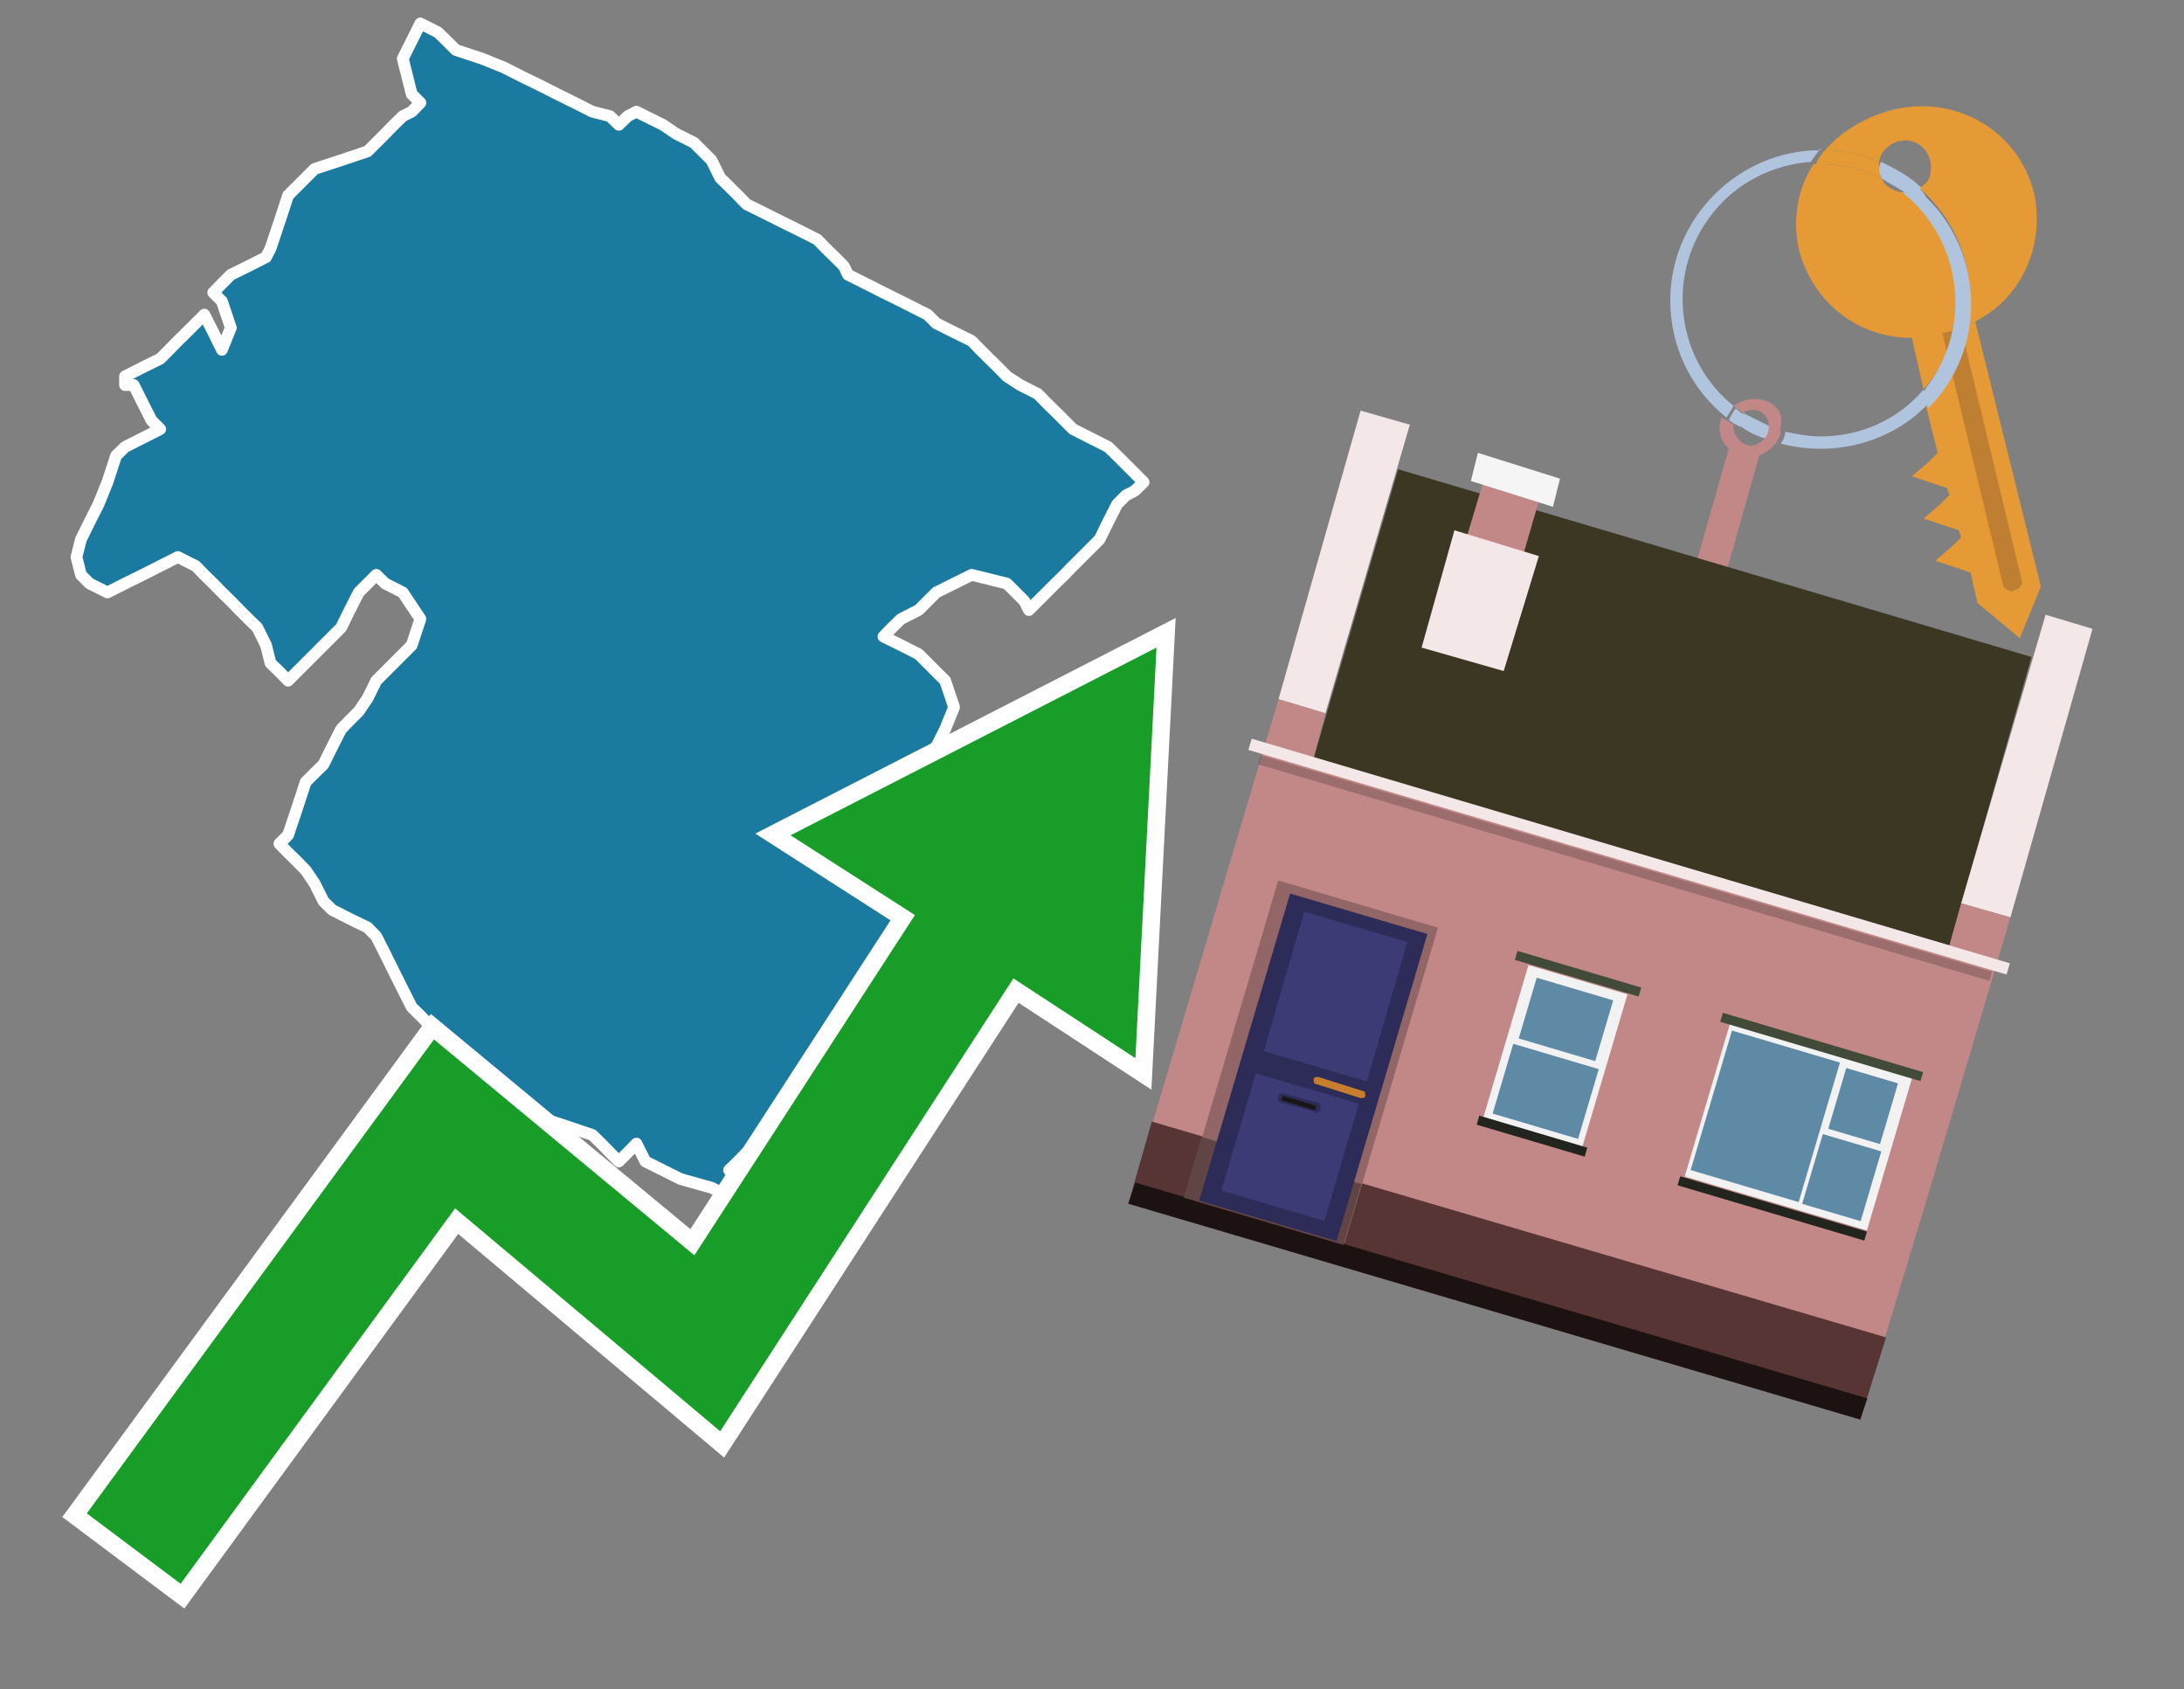
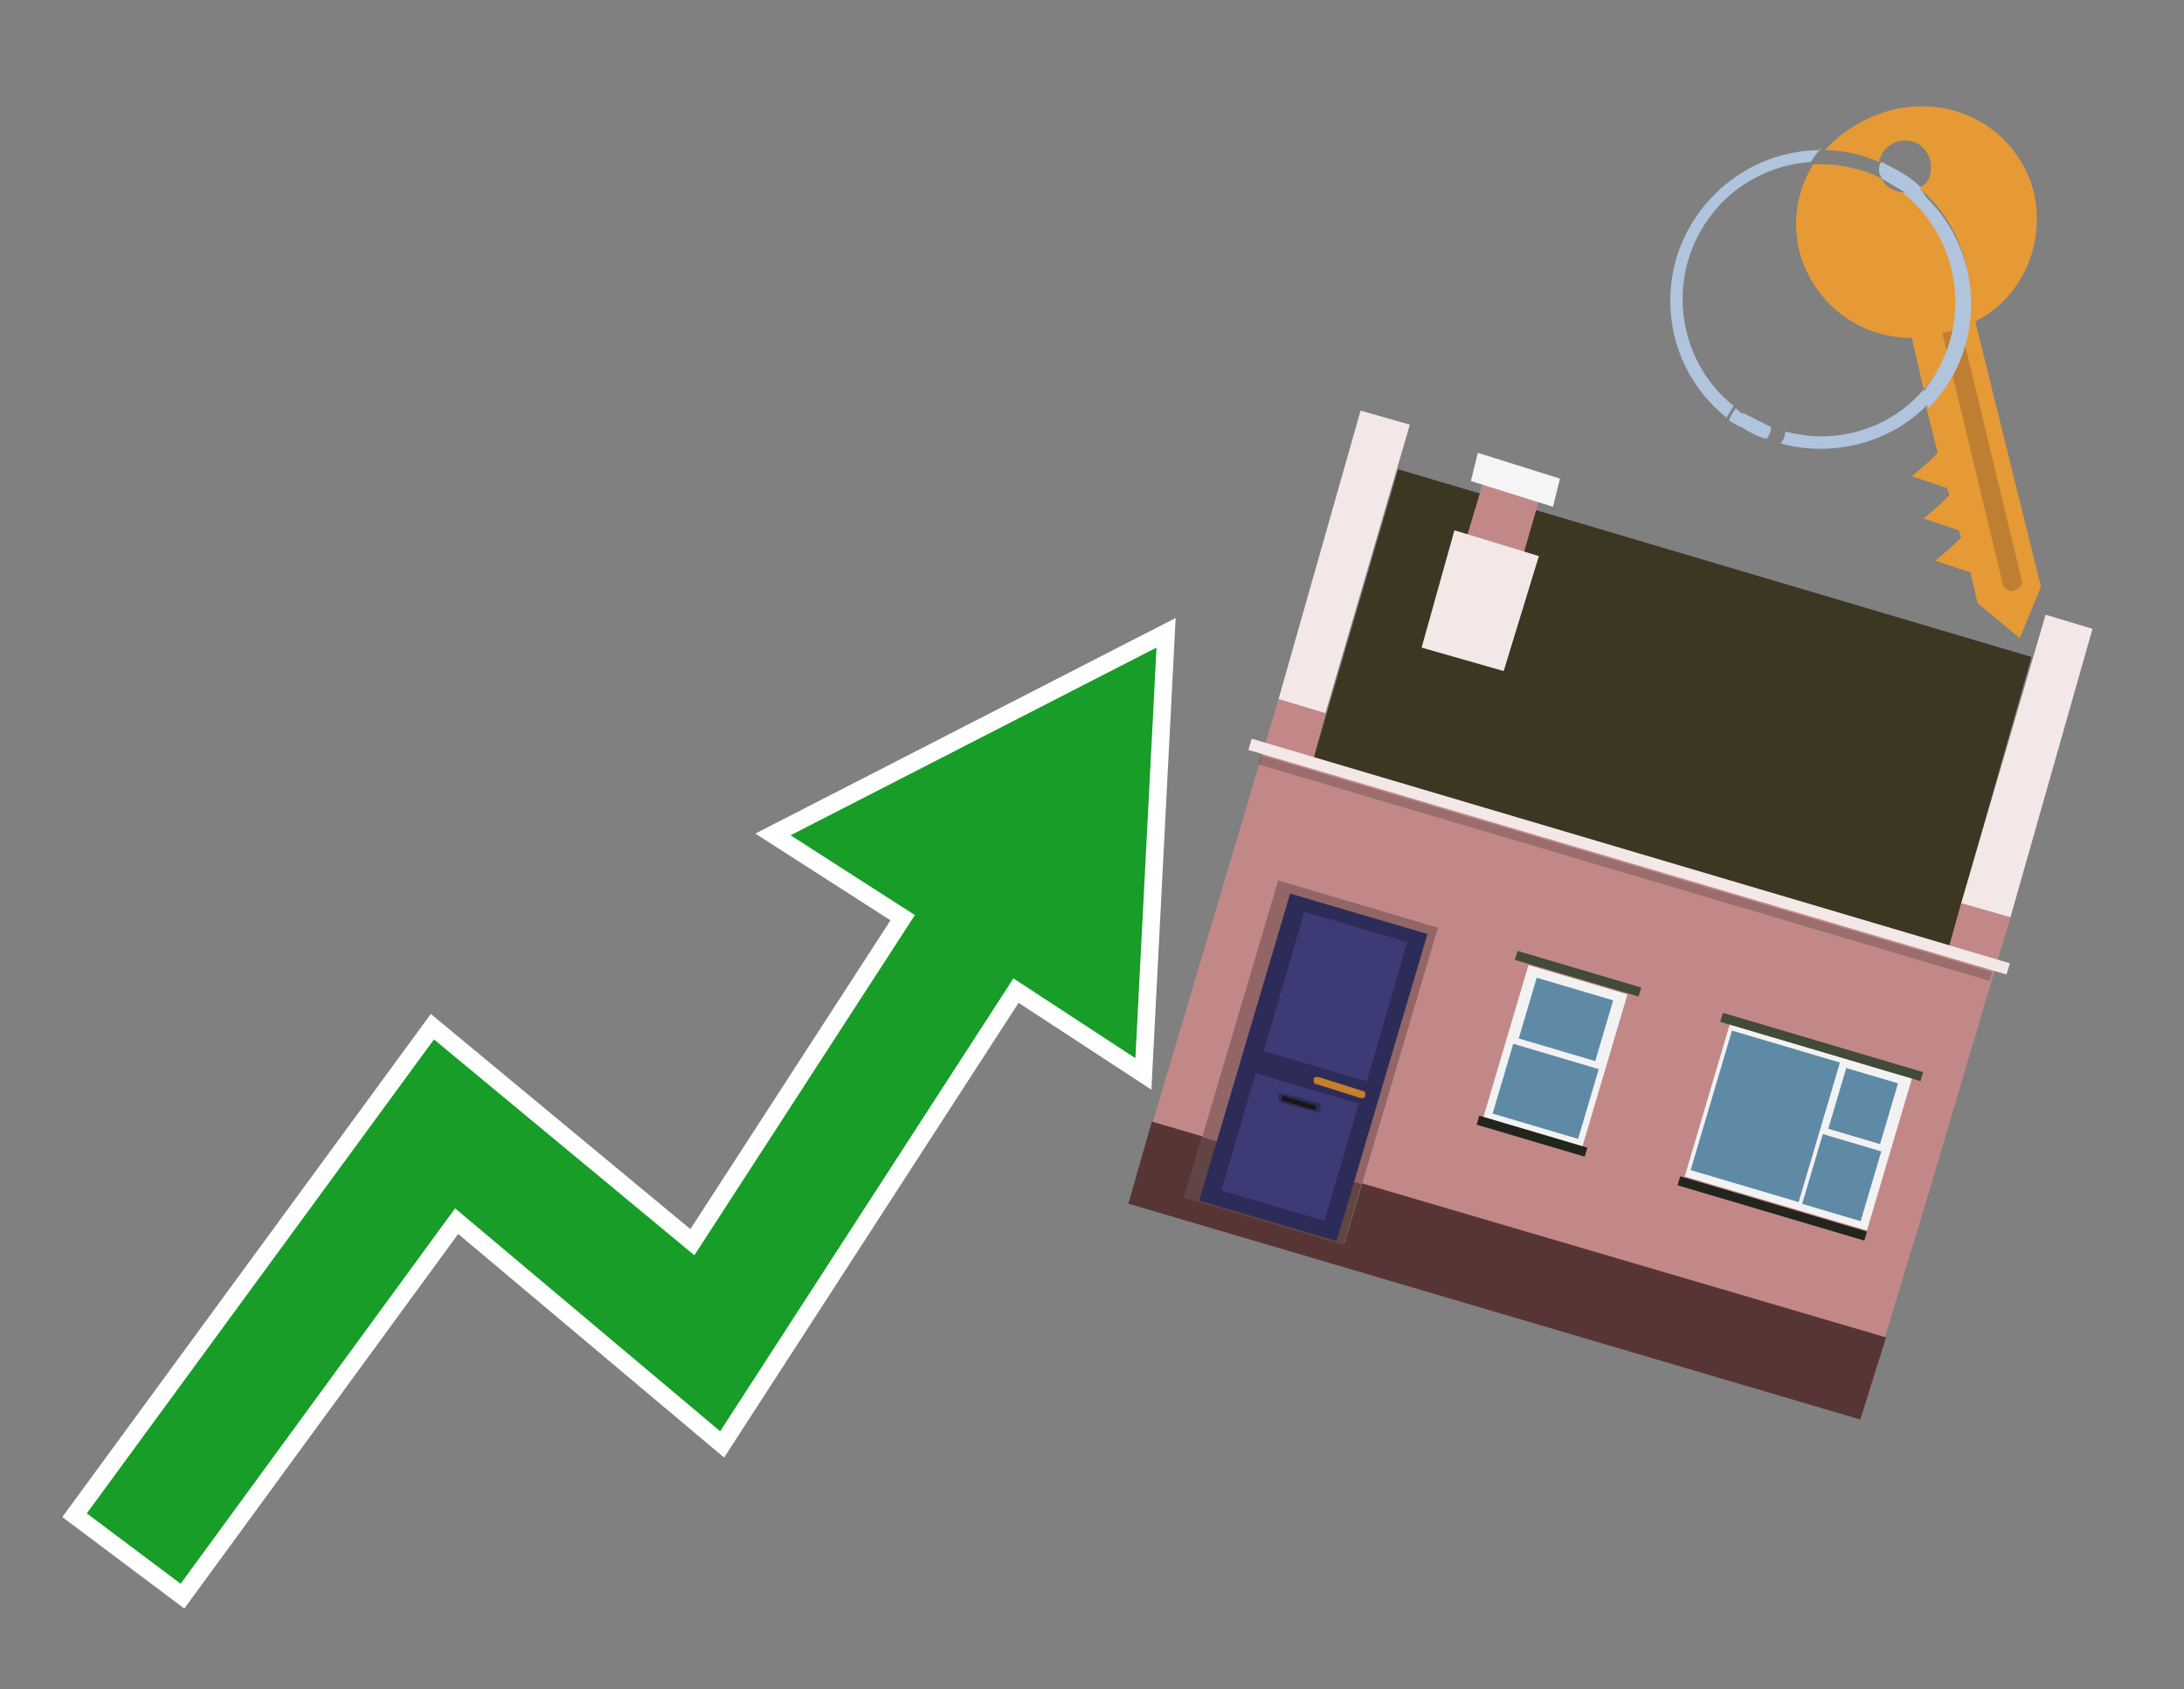
<svg xmlns="http://www.w3.org/2000/svg" version="1.1" id="Text" x="0px" y="0px" width="93.1px" height="72px" viewBox="0 0 93.1 72" style="enable-background:new 0 0 93.1 72;" xml:space="preserve">
  <rect x="0" y="0" width="93.1" height="72" fill="#808080" stroke="none" />
  <style type="text/css">
	.st0{fill:#1B7AA0;stroke:#FFFFFF;stroke-width:0.5;stroke-linejoin:round;}
	.st1{fill:none;stroke:#FFFFFF;stroke-width:1.5;stroke-miterlimit:10;}
	.st2{fill:#179D28;}
	.st3{fill:#E69A35;}
	.st4{fill:#B0C4DE;}
	.st5{fill:#C28888;}
	.st6{fill:#BF7F32;}
	.st7{fill-rule:evenodd;clip-rule:evenodd;fill:#3B3723;}
	.st8{fill-rule:evenodd;clip-rule:evenodd;fill:#F3E7E7;}
	.st9{fill-rule:evenodd;clip-rule:evenodd;fill:#C28888;}
	.st10{fill-rule:evenodd;clip-rule:evenodd;fill:#583535;}
	.st11{fill-rule:evenodd;clip-rule:evenodd;fill:#1D1212;}
	.st12{fill-rule:evenodd;clip-rule:evenodd;fill:#F5F5F5;}
	.st13{opacity:0.2;fill-rule:evenodd;clip-rule:evenodd;}
	.st14{fill-rule:evenodd;clip-rule:evenodd;fill:#926666;}
	.st15{fill-rule:evenodd;clip-rule:evenodd;fill:#614444;}
	.st16{fill:#2D2C58;}
	.st17{fill:#3C3B75;}
	.st18{fill:#C87E2C;}
	.st19{fill:#1A1515;}
	.st20{fill-rule:evenodd;clip-rule:evenodd;fill:#F2F2F2;}
	.st21{fill-rule:evenodd;clip-rule:evenodd;fill:#5F8AA5;}
	.st22{fill-rule:evenodd;clip-rule:evenodd;fill:#424A39;}
	.st23{fill-rule:evenodd;clip-rule:evenodd;fill:#21251D;}
</style>
-   <path class="st0" d="M5.33,16.04L6.08,15.66L6.83,15.29L7.21,14.91L7.58,14.53L7.96,14.16L8.34,13.78L8.71,13.41L9.09,14.16L9.46,14.91L9.84,13.97L9.46,12.84L9.09,12.47L9.46,12.09L9.84,11.71L10.59,11.34L11.34,10.96L11.53,10.59L11.91,9.46L12.28,8.33L12.66,7.95L13.03,7.58L13.41,7.2L14.54,6.83L15.67,6.45L16.04,6.08L16.42,5.7L16.79,5.32L17.17,4.95L17.55,4.76L17.92,4.38L17.55,4.01L17.17,2.5L17.92,1.0L18.67,1.38L19.05,1.75L19.43,2.13L20.55,2.5L21.49,2.88L22.24,3.26L23.0,3.63L23.75,4.01L24.5,4.38L25.25,4.76L26.0,4.95L26.38,5.32L26.76,4.95L27.13,4.76L27.51,4.95L28.26,5.32L28.82,5.7L29.58,6.08L30.33,6.83L30.7,7.58L31.08,7.95L31.46,8.33L31.83,8.71L32.58,9.08L33.34,9.46L34.09,9.83L34.84,10.21L35.21,10.59L35.59,10.96L35.97,11.34L36.15,11.71L36.91,12.09L37.66,12.47L38.41,12.84L39.16,13.22L39.54,13.41L39.91,13.78L40.67,14.16L41.42,14.53L41.79,14.91L42.17,15.29L42.55,15.66L42.92,16.04L43.49,16.41L44.24,16.79L44.61,17.17L44.99,17.54L45.37,17.92L45.74,18.29L46.49,18.67L47.24,19.05L47.62,19.42L48.0,19.8L48.37,20.17L48.75,20.55L48.37,20.92L48.0,21.11L47.62,21.49L47.24,22.24L46.87,22.99L46.49,23.37L46.12,23.74L45.74,24.12L45.37,24.5L44.99,24.87L44.61,25.25L44.24,25.62L43.86,26.0L43.67,25.62L43.3,25.25L42.92,24.87L41.42,24.5L39.91,25.25L39.16,26.0L38.41,26.38L38.03,26.75L37.66,27.13L38.41,27.5L39.16,27.88L39.54,28.26L39.91,28.63L40.29,29.01L40.67,30.14L40.29,31.08L39.91,31.83L40.67,32.58L41.42,35.21L41.04,37.65L40.67,38.03L41.04,38.41L41.42,39.53L41.79,40.66L42.17,41.04L42.55,41.41L42.92,41.79L42.17,42.17L41.42,42.54L41.04,42.92L40.67,43.29L39.91,43.67L39.16,44.05L38.79,44.42L38.41,44.8L38.03,45.17L37.66,44.8L37.28,44.42L36.91,44.98L36.53,45.74L36.15,46.11L35.97,46.49L35.59,46.86L35.21,47.24L34.84,46.86L34.46,46.49L34.09,46.86L33.71,47.24L33.34,47.62L32.96,47.99L32.58,48.37L32.21,48.74L31.83,49.12L31.46,49.5L31.08,49.87L31.46,50.25L31.83,50.62L31.08,51.0L30.33,50.62L29.01,50.25L27.51,49.5L27.13,48.74L26.76,49.12L26.38,49.5L26.0,49.12L25.63,48.74L25.25,48.37L24.12,47.99L23.0,47.62L22.62,47.24L22.24,46.86L21.49,46.49L20.74,46.11L20.37,45.74L19.99,45.55L19.61,45.17L19.43,44.8L19.05,44.42L18.67,44.05L18.3,43.67L17.92,43.29L17.55,42.92L17.17,42.17L16.79,41.41L16.42,40.66L16.04,39.91L15.67,39.53L14.91,39.16L14.16,38.78L13.79,38.41L13.41,37.65L13.03,37.09L12.66,36.71L12.28,36.34L11.91,35.96L12.28,35.59L12.66,34.46L13.03,33.33L13.41,32.95L13.79,32.58L14.16,31.83L14.54,31.08L14.91,30.7L15.29,30.32L15.67,29.76L16.04,29.01L16.42,28.63L16.79,28.26L17.17,27.88L17.55,27.5L17.92,26.38L17.17,25.25L16.42,24.87L16.04,24.5L15.67,24.87L15.29,25.25L14.91,26.0L14.54,26.75L14.16,27.13L13.79,27.5L13.41,27.88L13.03,28.26L12.66,28.63L12.28,29.01L11.91,28.63L11.53,28.26L11.34,27.5L10.97,26.75L10.59,26.38L10.21,26.0L9.84,25.62L9.46,25.25L9.09,24.87L8.71,24.5L8.34,24.12L7.58,23.74L6.83,24.12L6.08,24.5L5.33,24.87L4.58,25.25L3.82,24.87L3.45,24.5L3.26,23.74L3.45,22.99L3.82,22.24L4.2,21.49L4.58,20.55L4.95,19.42L5.33,19.05L6.08,18.67L6.83,18.29L6.46,17.92L6.08,17.17L5.7,16.41L5.33,16.41Z" />
  <polygon class="st1" points="49.3,27.6 33.7,35.6 39,39 29.6,53.5 18.5,44.3 3.7,64.5 7.7,67.5 19.4,51.5 30.7,61 43.2,41.7   48.4,45.1 " />
  <polygon class="st2" points="49.3,27.6 33.7,35.6 39,39 29.6,53.5 18.5,44.3 3.7,64.5 7.7,67.5 19.4,51.5 30.7,61 43.2,41.7   48.4,45.1 " />
-   <path class="st3" d="M80.2,7.6c0-0.1-0.1-0.2-0.1-0.3c0-0.1,0-0.3,0-0.4c-0.7-0.3-1.5-0.5-2.3-0.5c-0.2,0.2-0.3,0.4-0.4,0.6  c0.1,0,0.2,0,0.3,0C78.5,7,79.4,7.2,80.2,7.6z" />
  <path class="st4" d="M77.6,6.4c-3.5,0-6.4,2.9-6.4,6.4c0,2,0.9,3.8,2.4,5c0.1-0.2,0.2-0.3,0.3-0.5c-2.5-2-2.9-5.7-0.9-8.2  c1-1.3,2.6-2.1,4.2-2.2c0.1-0.2,0.3-0.4,0.4-0.6V6.4z" />
  <path class="st3" d="M84.2,13.7c2-1,3-3.3,2.5-5.5C86,5.5,83.3,4,80.6,4.7c-1.1,0.3-2.1,0.9-2.8,1.7c0.8,0,1.6,0.2,2.3,0.5  c0.1-0.6,0.7-1,1.3-0.9c0.6,0.1,1,0.7,0.9,1.3c0,0.3-0.2,0.6-0.5,0.7c2.7,2.3,2.9,6.4,0.6,9c-0.1,0.1-0.2,0.2-0.3,0.3l0.5,2  l-0.4,0.4l-0.7,0.6l0.9,0.3l0.6,0.2l0.1,0.3l-0.4,0.4L82,22.1l0.9,0.3l0.6,0.2l0.1,0.3l-0.4,0.4l-0.7,0.6l0.9,0.3l0.6,0.2l0.3,1.3  l1.8,1.5L87,25L84.2,13.7z" />
  <path class="st3" d="M81.2,8.2c-0.4,0-0.8-0.2-1-0.6C79.4,7.2,78.5,7,77.6,7c-0.1,0-0.2,0-0.3,0c-0.7,1.1-0.9,2.4-0.6,3.7  c0.6,2.2,2.5,3.7,4.8,3.7l0.5,2.2c2.1-2.4,1.9-6.1-0.6-8.2C81.3,8.3,81.2,8.3,81.2,8.2z" />
  <path class="st4" d="M74.1,18.1c0.4,0.3,0.8,0.5,1.2,0.6c0.1-0.1,0.2-0.3,0.2-0.5l0,0c-0.4-0.2-0.8-0.4-1.2-0.6  C74.2,17.8,74.1,17.9,74.1,18.1z" />
  <path class="st4" d="M74.4,17.7c-0.2-0.1-0.3-0.2-0.4-0.3c-0.1,0.1-0.2,0.3-0.3,0.5c0.1,0.1,0.3,0.2,0.5,0.3  C74.1,17.9,74.2,17.8,74.4,17.7z" />
-   <path class="st5" d="M74.8,17c-0.3,0-0.6,0.1-0.9,0.3c0.1,0.1,0.3,0.2,0.4,0.3c0.3-0.2,0.8-0.2,1,0.2c0.1,0.1,0.1,0.3,0.1,0.4l0,0  c0,0.4-0.3,0.7-0.7,0.8c-0.4,0-0.7-0.3-0.8-0.7c0,0,0,0,0-0.1v-0.1c-0.2-0.1-0.3-0.2-0.5-0.3c-0.2,0.4-0.1,1,0.3,1.3l-1.7,6l1.3,0.3  l1.7-6c0.3-0.1,0.5-0.3,0.7-0.5c0.1-0.2,0.2-0.3,0.2-0.5c0-0.1,0-0.1,0-0.2C76.1,17.5,75.5,17,74.8,17z" />
  <path class="st6" d="M86,25.1l-0.2,0.1c-0.2,0-0.3-0.1-0.4-0.2l0,0l-2.6-10.8l0.8-0.2l2.6,10.8C86.2,24.9,86.1,25.1,86,25.1L86,25.1  z" />
  <path class="st4" d="M80.1,7.3c0,0.1,0.1,0.2,0.1,0.3c0.3,0.2,0.7,0.4,1,0.6c0.1,0,0.2,0,0.3,0c0.1,0,0.3-0.1,0.4-0.2  c-0.5-0.5-1.1-0.8-1.7-1.1C80.1,7,80.1,7.2,80.1,7.3z" />
  <path class="st4" d="M77.6,18.6c-0.5,0-1-0.1-1.5-0.2c0,0.2-0.1,0.4-0.2,0.5c2.2,0.6,4.7,0,6.3-1.7L82,16.6  C80.9,17.9,79.3,18.6,77.6,18.6z" />
  <path class="st4" d="M81.8,8c-0.1,0.1-0.2,0.1-0.4,0.2c-0.1,0-0.2,0-0.3,0c2.5,2,3,5.6,1.1,8.2c-0.1,0.1-0.1,0.2-0.2,0.3l0.2,0.7  c2.5-2.5,2.4-6.6-0.1-9C82,8.2,81.9,8.1,81.8,8L81.8,8z" />
  <g>
    <polygon class="st7" points="83.1,40.3 56,32.3 59.6,20 86.6,28 83.1,40.3  " />
    <polygon class="st8" points="85.7,39.1 83.6,38.5 87.2,26.2 89.2,26.8 85.7,39.1  " />
    <polygon class="st8" points="56.5,30.4 54.5,29.8 58,17.5 60.1,18.1 56.5,30.4  " />
    <polygon class="st9" points="82.2,50.9 85.7,39.1 83.6,38.5 83.1,40.3 56,32.3 56.5,30.4 54.5,29.8 49,48.3 80.2,57.5  " />
    <polygon class="st10" points="79.3,60.5 80.4,57 49.1,47.8 48.1,51.3 79.3,60.5  " />
-     <polygon class="st11" points="79.3,60.5 79.6,59.6 48.4,50.4 48.1,51.3 79.3,60.5  " />
    <polygon class="st9" points="65.7,21 63.3,20.3 62.4,23.3 64.8,24.1 65.7,21  " />
    <polygon class="st12" points="66.5,20.4 63,19.3 62.7,20.5 66.2,21.6 66.5,20.4  " />
    <rect x="52.6" y="36.3" transform="matrix(-0.959 -0.284 0.284 -0.959 125.669 91.284)" class="st8" width="33.7" height="0.5" />
    <rect x="53.1" y="36.7" transform="matrix(-0.959 -0.284 0.284 -0.959 125.302 92.08)" class="st13" width="32.5" height="0.4" />
    <polygon class="st8" points="65.6,23.7 62,22.6 60.6,27.6 64.1,28.6 65.6,23.7  " />
    <g>
      <rect x="52.3" y="38.3" transform="matrix(-0.959 -0.284 0.284 -0.959 96.599 104.548)" class="st14" width="7.1" height="14" />
      <rect x="50.7" y="49.4" transform="matrix(0.959 0.284 -0.284 0.959 16.632 -13.321)" class="st15" width="7.1" height="2.7" />
      <g transform="matrix( 0.861, 0, 0, 0.861, 2148,666.7) ">
        <g>
          <g>
            <g id="Symbol_9_0_Layer2_0_MEMBER_8_MEMBER_12_MEMBER_0_FILL_00000093865004065132929740000008290924546830182040_">
              <path class="st16" d="M-2424.1-728.1l-6.8-2l-4.5,15.2l6.8,2L-2424.1-728.1z" />
            </g>
          </g>
        </g>
      </g>
      <g transform="matrix( 0.861, 0, 0, 0.861, 2148,666.7) ">
        <g>
          <g id="Symbol_9_0_Layer2_0_MEMBER_8_MEMBER_12_MEMBER_1_MEMBER_1_FILL_89_">
            <path class="st17" d="M-2430.2-729.2l-2,6.9l5.1,1.5l2-6.9L-2430.2-729.2z" />
          </g>
        </g>
      </g>
      <g transform="matrix( 0.861, 0, 0, 0.861, 2148,666.7) ">
        <g>
          <g id="Symbol_9_0_Layer2_0_MEMBER_8_MEMBER_12_MEMBER_1_MEMBER_1_FILL_33_">
            <path class="st17" d="M-2432.6-721.2l-1.7,5.8l5.1,1.5l1.7-5.8L-2432.6-721.2z" />
          </g>
        </g>
      </g>
      <path class="st18" d="M58.1,46.5l-1.9-0.6c-0.1,0-0.2,0-0.2,0.1l0,0c0,0.1,0,0.2,0.1,0.2l1.9,0.6c0.1,0,0.2,0,0.2-0.1l0,0    C58.2,46.6,58.2,46.5,58.1,46.5z" />
      <path class="st16" d="M56.1,47.4L54.6,47c-0.1,0-0.1-0.1-0.1-0.2l0-0.1c0-0.1,0.1-0.1,0.2-0.1l1.5,0.4c0.1,0,0.1,0.1,0.1,0.2    l0,0.1C56.2,47.4,56.1,47.5,56.1,47.4z" />
      <rect x="54.6" y="46.9" transform="matrix(0.959 0.284 -0.284 0.959 15.632 -13.782)" class="st19" width="1.5" height="0.2" />
    </g>
    <g>
      <rect x="72.6" y="44.6" transform="matrix(0.959 0.284 -0.284 0.959 16.791 -19.771)" class="st20" width="8.1" height="6.8" />
      <g>
        <rect x="72.2" y="45.2" transform="matrix(0.284 -0.959 0.959 0.284 8.218 106.272)" class="st21" width="6.2" height="4.8" />
        <rect x="78.1" y="46" transform="matrix(0.284 -0.959 0.959 0.284 11.642 109.942)" class="st21" width="2.7" height="2.3" />
        <rect x="77" y="48.9" transform="matrix(0.284 -0.959 0.959 0.284 8.06 111.263)" class="st21" width="3.1" height="2.6" />
      </g>
      <rect x="73.2" y="44.4" transform="matrix(0.959 0.284 -0.284 0.959 15.855 -20.202)" class="st22" width="8.9" height="0.4" />
      <rect x="71.4" y="51.3" transform="matrix(0.959 0.284 -0.284 0.959 17.722 -19.341)" class="st23" width="8.3" height="0.4" />
    </g>
    <g>
      <rect x="64.1" y="41.6" transform="matrix(0.959 0.284 -0.284 0.959 15.498 -16.967)" class="st20" width="4.4" height="6.8" />
      <g>
        <rect x="65.4" y="41.7" transform="matrix(0.284 -0.959 0.959 0.284 6.177 95.135)" class="st21" width="2.7" height="3.4" />
        <rect x="64.3" y="44.6" transform="matrix(0.284 -0.959 0.959 0.284 2.595 96.457)" class="st21" width="3.1" height="3.8" />
      </g>
      <rect x="64.5" y="41.3" transform="matrix(0.959 0.284 -0.284 0.959 14.563 -17.398)" class="st22" width="5.5" height="0.4" />
      <rect x="62.9" y="48.2" transform="matrix(0.959 0.284 -0.284 0.959 16.429 -16.538)" class="st23" width="4.8" height="0.4" />
    </g>
  </g>
</svg>